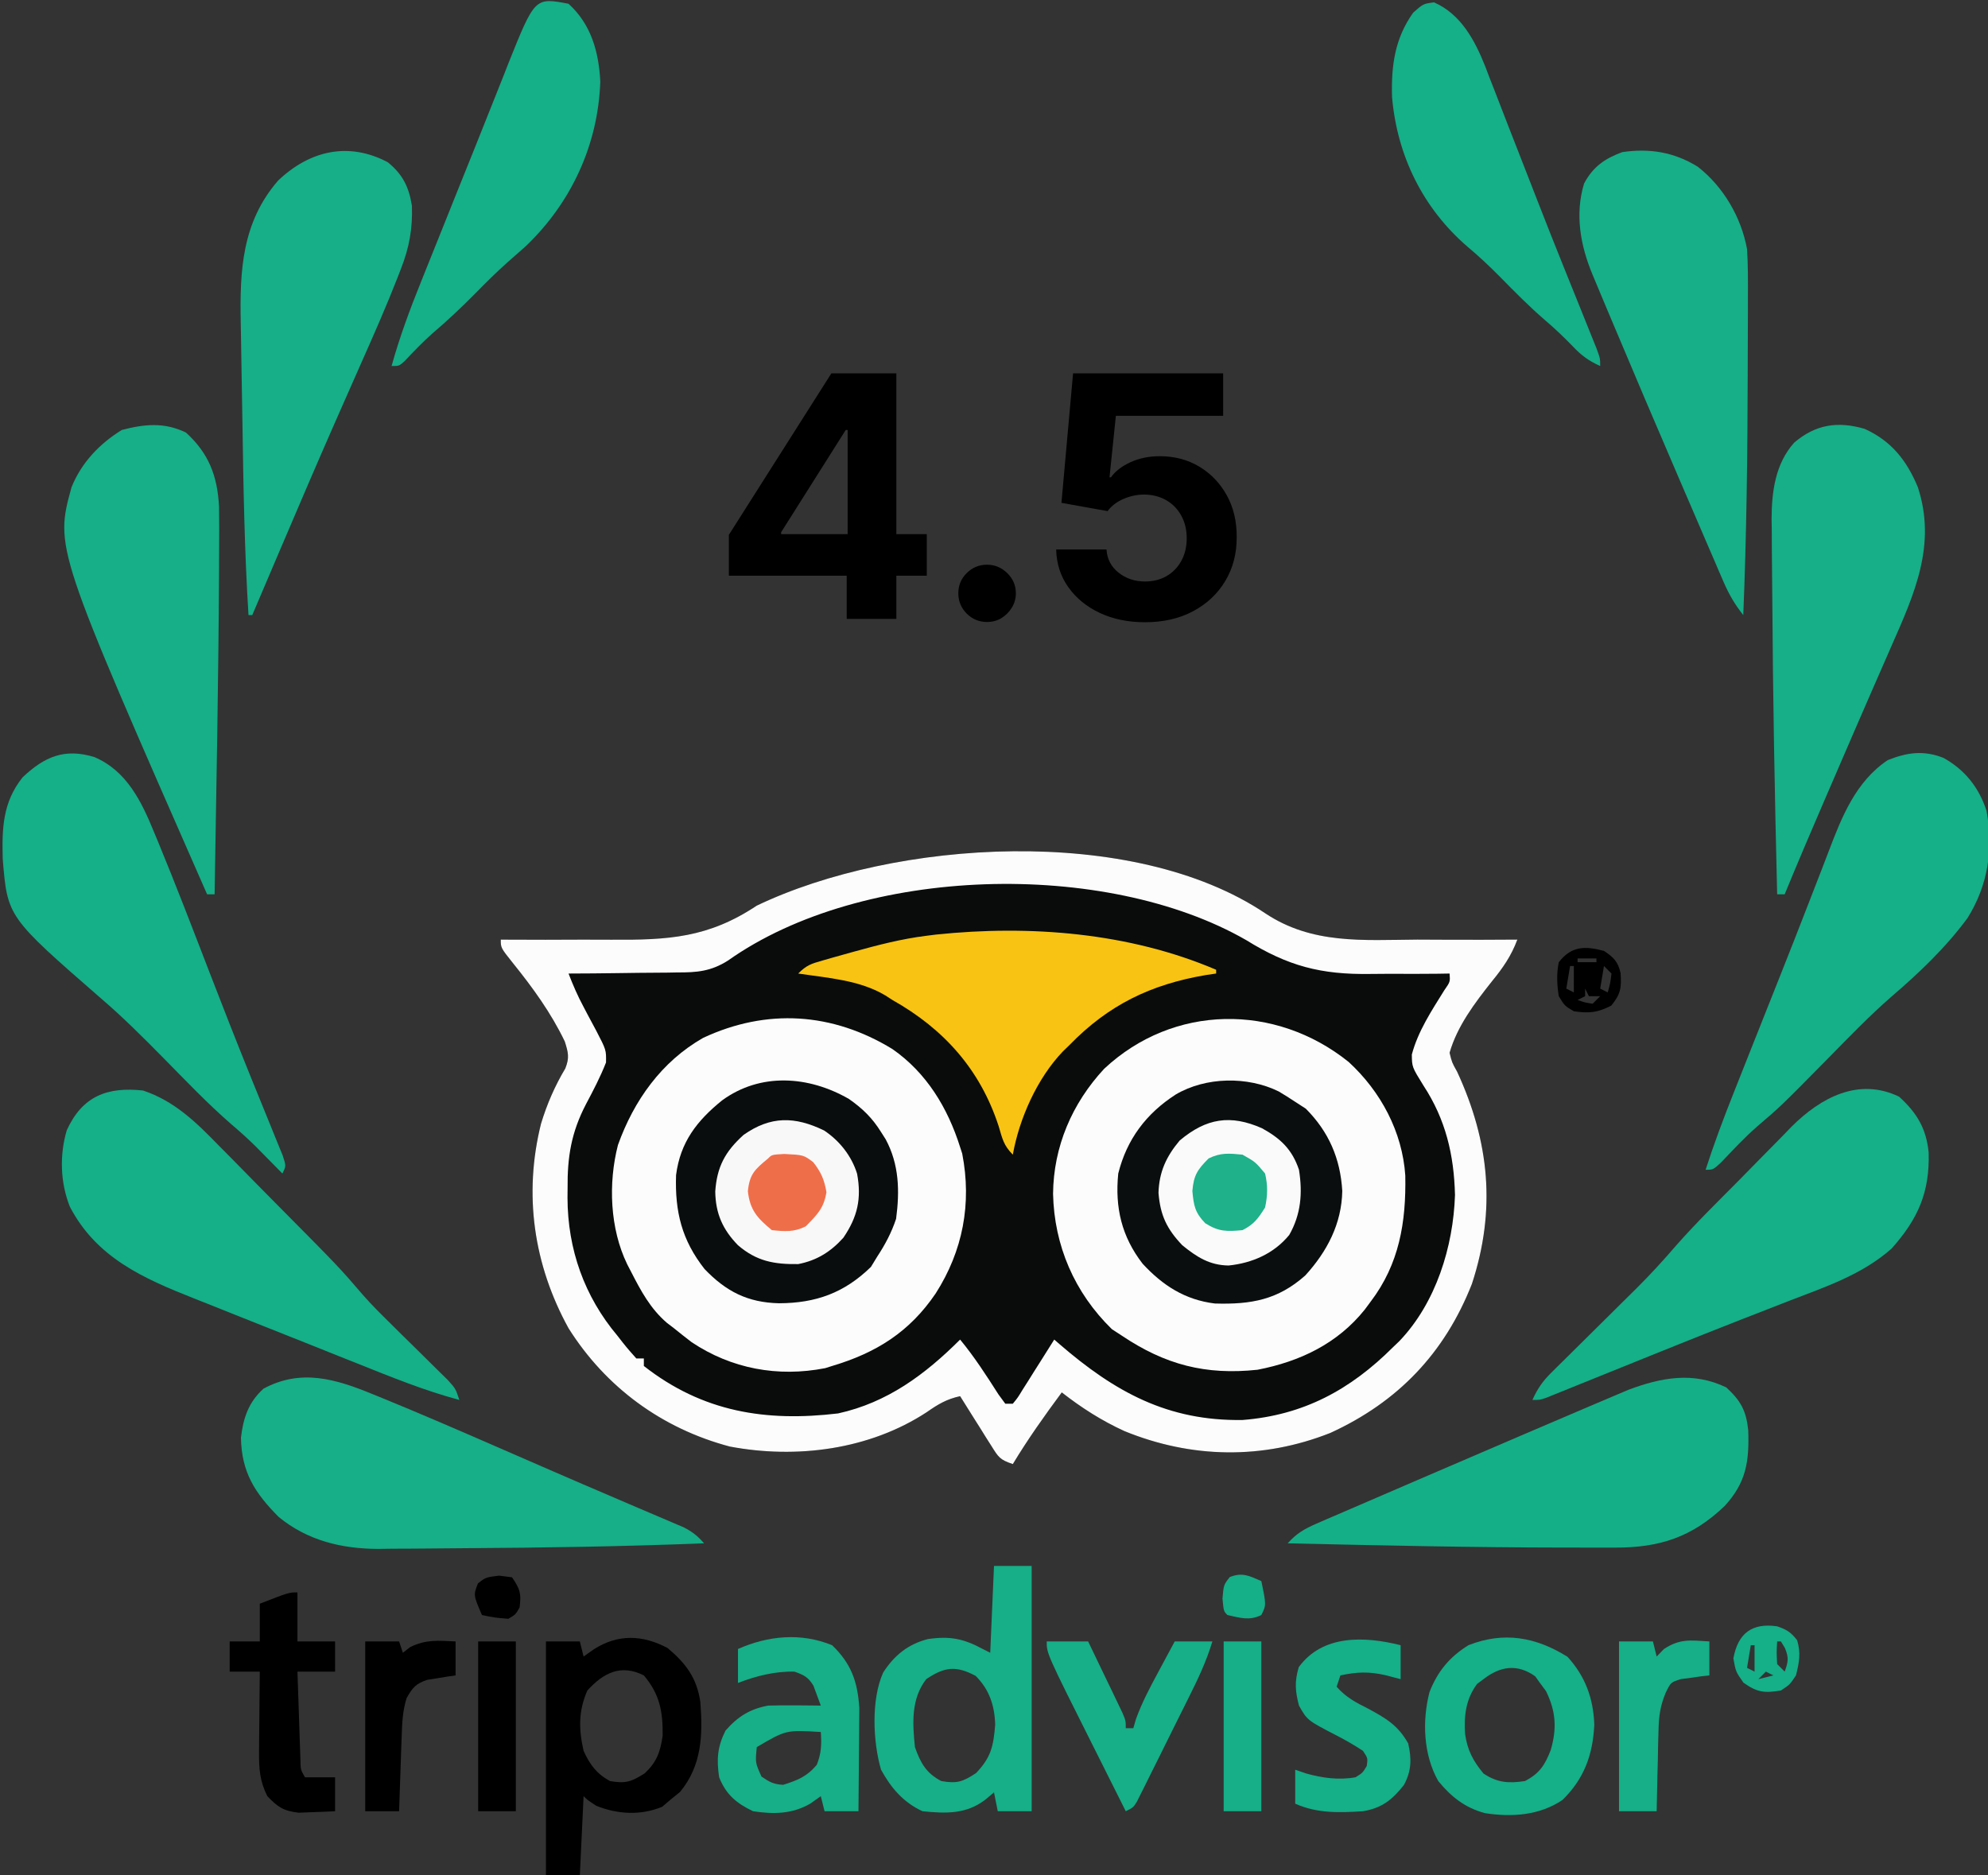
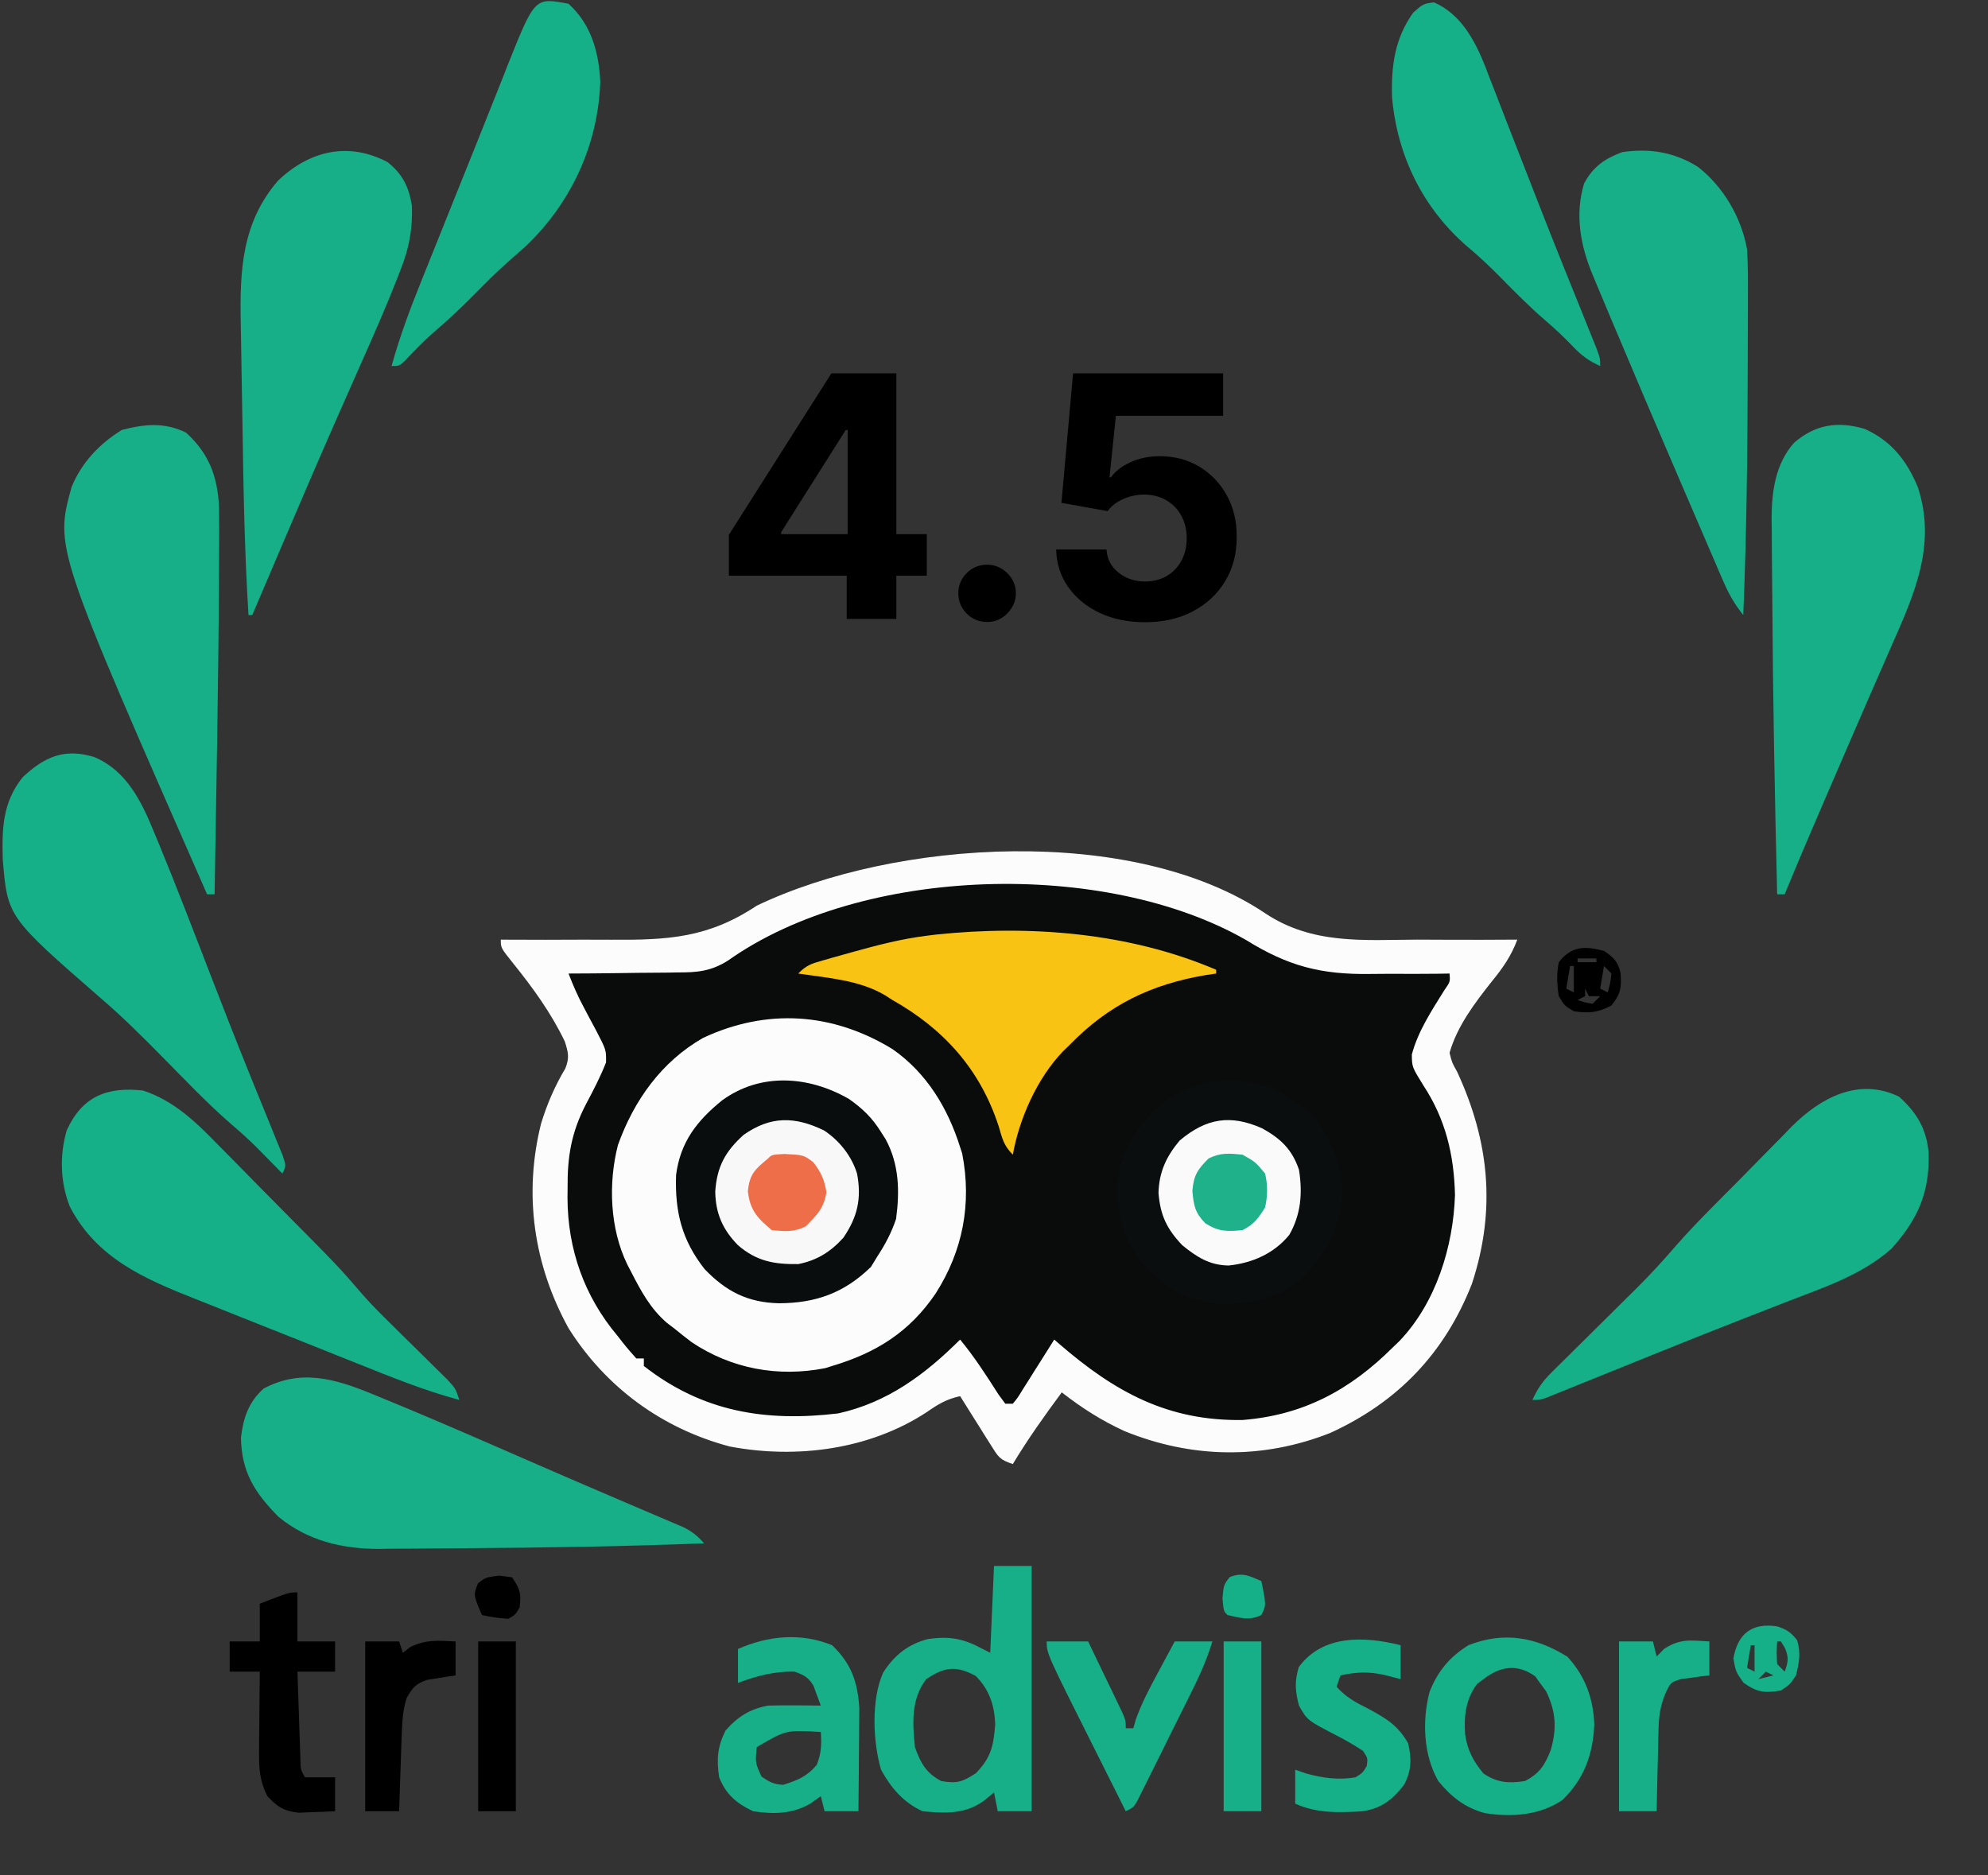
<svg xmlns="http://www.w3.org/2000/svg" width="106" height="100" viewBox="0 0 106 100" fill="none">
  <rect x="0" y="0" width="106" height="100" fill="#333333" stroke="none" />
  <g clip-path="url(#clip0_106_4)">
    <path d="M67.46 48.697C69.96 50.364 72.666 50.124 75.573 50.101C76.091 50.102 76.609 50.105 77.127 50.108C78.387 50.114 79.646 50.111 80.905 50.101C80.581 50.972 80.135 51.613 79.55 52.327C78.638 53.481 77.703 54.705 77.292 56.137C77.419 56.655 77.419 56.655 77.693 57.143C79.418 60.868 79.778 64.512 78.483 68.459C77.031 72.157 74.532 74.762 70.93 76.409C67.32 77.836 63.533 77.772 59.951 76.308C58.737 75.752 57.666 75.067 56.614 74.246C55.692 75.492 54.804 76.74 54.004 78.068C53.307 77.836 53.238 77.701 52.86 77.099C52.762 76.946 52.664 76.792 52.564 76.634C52.463 76.472 52.363 76.311 52.26 76.144C52.157 75.982 52.054 75.82 51.949 75.653C51.695 75.252 51.444 74.85 51.193 74.447C50.472 74.606 50.02 74.876 49.411 75.302C46.359 77.3 42.477 77.805 38.913 77.133C35.303 76.176 32.303 73.98 30.314 70.825C28.451 67.441 27.909 63.689 28.846 59.922C29.166 58.868 29.579 57.917 30.143 56.971C30.371 56.398 30.3 56.118 30.114 55.533C29.38 54.005 28.402 52.66 27.343 51.346C26.701 50.542 26.701 50.542 26.701 50.101C26.891 50.102 26.891 50.102 27.084 50.104C28.417 50.113 29.749 50.111 31.081 50.103C31.577 50.102 32.072 50.103 32.568 50.107C35.642 50.13 37.769 50.007 40.352 48.29C47.711 44.767 60.382 43.948 67.46 48.697Z" fill="#090C0B" />
-     <path d="M71.912 56.627C73.625 58.202 74.774 60.353 74.93 62.682C74.977 65.16 74.617 67.393 73.076 69.416C72.924 69.621 72.924 69.621 72.77 69.829C71.315 71.647 69.313 72.599 67.053 73.038C64.288 73.334 62.133 72.773 59.826 71.227C59.559 71.053 59.559 71.053 59.286 70.875C57.292 68.93 56.21 66.421 56.149 63.657C56.173 61.14 57.161 58.836 58.872 56.992C62.565 53.535 68.006 53.488 71.912 56.627Z" fill="#FCFCFC" />
    <path d="M47.58 55.936C49.401 57.199 50.534 59.074 51.193 61.167C51.248 61.338 51.248 61.338 51.305 61.512C51.823 64.178 51.34 66.698 49.893 68.965C48.5 71.023 46.724 72.135 44.367 72.837C44.245 72.876 44.122 72.914 43.996 72.954C41.482 73.444 39.001 72.989 36.877 71.567C36.559 71.324 36.245 71.077 35.936 70.825C35.81 70.729 35.685 70.633 35.555 70.534C34.676 69.775 34.175 68.84 33.652 67.819C33.583 67.685 33.513 67.55 33.441 67.412C32.52 65.513 32.424 63.095 32.949 61.055C33.798 58.68 35.273 56.607 37.487 55.344C40.881 53.755 44.393 53.988 47.58 55.936Z" fill="#FCFCFC" />
    <path d="M67.46 48.697C69.96 50.364 72.666 50.124 75.573 50.101C76.091 50.102 76.609 50.105 77.127 50.108C78.387 50.114 79.646 50.111 80.905 50.101C80.581 50.972 80.135 51.613 79.55 52.327C78.638 53.481 77.703 54.705 77.292 56.137C77.419 56.655 77.419 56.655 77.693 57.143C79.418 60.868 79.778 64.512 78.483 68.459C77.031 72.157 74.532 74.762 70.93 76.409C67.32 77.836 63.533 77.772 59.951 76.308C58.737 75.752 57.666 75.067 56.614 74.246C55.692 75.492 54.804 76.74 54.004 78.068C53.307 77.836 53.238 77.701 52.86 77.099C52.762 76.946 52.664 76.792 52.564 76.634C52.463 76.472 52.363 76.311 52.26 76.144C52.157 75.982 52.054 75.82 51.949 75.653C51.695 75.252 51.444 74.85 51.193 74.447C50.472 74.606 50.02 74.876 49.411 75.302C46.359 77.3 42.477 77.805 38.913 77.133C35.303 76.176 32.303 73.98 30.314 70.825C28.451 67.441 27.909 63.689 28.846 59.922C29.166 58.868 29.579 57.917 30.143 56.971C30.371 56.398 30.3 56.118 30.114 55.533C29.38 54.005 28.402 52.66 27.343 51.346C26.701 50.542 26.701 50.542 26.701 50.101C26.891 50.102 26.891 50.102 27.084 50.104C28.417 50.113 29.749 50.111 31.081 50.103C31.577 50.102 32.072 50.103 32.568 50.107C35.642 50.13 37.769 50.007 40.352 48.29C47.711 44.767 60.382 43.948 67.46 48.697ZM38.809 51.224C37.908 51.792 37.164 51.858 36.118 51.852C35.95 51.856 35.783 51.859 35.611 51.862C35.084 51.87 34.556 51.872 34.029 51.874C33.668 51.878 33.308 51.883 32.948 51.889C32.07 51.902 31.192 51.908 30.314 51.911C30.551 52.523 30.802 53.108 31.114 53.685C31.186 53.822 31.258 53.96 31.332 54.101C31.482 54.386 31.634 54.67 31.788 54.953C32.325 55.987 32.325 55.987 32.313 56.654C32.01 57.427 31.63 58.152 31.241 58.884C30.459 60.391 30.249 61.687 30.264 63.355C30.263 63.526 30.261 63.696 30.259 63.871C30.268 66.614 31.154 69.126 32.924 71.227C33.019 71.348 33.113 71.469 33.21 71.594C33.438 71.883 33.682 72.16 33.928 72.435C34.061 72.435 34.193 72.435 34.33 72.435C34.33 72.567 34.33 72.7 34.33 72.837C37.468 75.295 40.833 75.825 44.687 75.367C47.315 74.79 49.329 73.289 51.193 71.429C51.958 72.355 52.594 73.344 53.24 74.356C53.36 74.519 53.479 74.682 53.602 74.849C53.735 74.849 53.867 74.849 54.004 74.849C54.27 74.524 54.27 74.524 54.526 74.101C54.624 73.947 54.723 73.792 54.824 73.633C54.977 73.388 54.977 73.388 55.133 73.139C55.288 72.894 55.288 72.894 55.447 72.644C55.703 72.24 55.958 71.835 56.212 71.429C56.301 71.506 56.391 71.584 56.483 71.664C59.447 74.227 62.275 75.781 66.255 75.717C69.507 75.461 72.006 74.103 74.28 71.831C74.394 71.722 74.507 71.613 74.624 71.501C76.568 69.46 77.489 66.476 77.58 63.72C77.528 61.574 77.08 59.686 75.899 57.885C75.286 56.895 75.286 56.895 75.279 56.229C75.607 54.989 76.334 53.891 77.005 52.811C77.325 52.351 77.325 52.351 77.292 51.911C76.963 51.917 76.963 51.917 76.627 51.922C75.796 51.932 74.965 51.93 74.134 51.925C73.778 51.924 73.421 51.927 73.065 51.933C70.435 51.974 68.678 51.513 66.445 50.127C58.947 45.82 45.984 46.136 38.809 51.224Z" fill="#FDFCFC" />
    <path d="M7.629 58.149C9.309 58.712 10.459 59.842 11.671 61.089C11.95 61.369 11.95 61.369 12.233 61.655C12.723 62.148 13.209 62.644 13.694 63.141C14.088 63.543 14.485 63.943 14.881 64.343C18.076 67.565 18.076 67.565 19.359 69.058C19.822 69.585 20.314 70.073 20.814 70.565C21.02 70.768 21.224 70.971 21.429 71.174C21.746 71.486 22.063 71.798 22.381 72.11C22.692 72.416 23.002 72.722 23.311 73.03C23.587 73.3 23.587 73.3 23.867 73.576C24.292 74.044 24.292 74.044 24.492 74.648C22.627 74.15 20.849 73.423 19.059 72.707C18.728 72.576 18.398 72.444 18.067 72.313C17.378 72.038 16.689 71.762 16 71.486C15.121 71.134 14.242 70.785 13.362 70.437C12.68 70.166 11.999 69.894 11.318 69.621C10.995 69.492 10.671 69.363 10.346 69.235C7.632 68.162 5.145 67.063 3.727 64.349C3.213 63.062 3.168 61.596 3.56 60.268C4.395 58.437 5.728 57.942 7.629 58.149Z" fill="#15AF88" />
-     <path d="M19.885 74.346C20.06 74.417 20.236 74.489 20.416 74.562C22.415 75.379 24.395 76.237 26.375 77.1C26.76 77.268 27.146 77.436 27.531 77.603C28.11 77.855 28.689 78.106 29.267 78.358C30.446 78.871 31.626 79.379 32.807 79.883C33.223 80.061 33.639 80.239 34.054 80.417C34.311 80.527 34.568 80.636 34.825 80.745C35.175 80.893 35.524 81.043 35.874 81.193C36.067 81.275 36.26 81.358 36.458 81.442C36.918 81.679 37.205 81.905 37.542 82.294C33.293 82.46 29.042 82.53 24.79 82.553C24.251 82.556 23.712 82.561 23.172 82.567C22.403 82.576 21.634 82.579 20.866 82.581C20.636 82.584 20.407 82.588 20.171 82.591C18.218 82.586 16.396 82.148 14.856 80.885C13.593 79.611 12.879 78.51 12.848 76.66C12.97 75.61 13.252 74.765 14.053 74.044C16.059 72.968 17.907 73.533 19.885 74.346Z" fill="#16AF87" />
+     <path d="M19.885 74.346C22.415 75.379 24.395 76.237 26.375 77.1C26.76 77.268 27.146 77.436 27.531 77.603C28.11 77.855 28.689 78.106 29.267 78.358C30.446 78.871 31.626 79.379 32.807 79.883C33.223 80.061 33.639 80.239 34.054 80.417C34.311 80.527 34.568 80.636 34.825 80.745C35.175 80.893 35.524 81.043 35.874 81.193C36.067 81.275 36.26 81.358 36.458 81.442C36.918 81.679 37.205 81.905 37.542 82.294C33.293 82.46 29.042 82.53 24.79 82.553C24.251 82.556 23.712 82.561 23.172 82.567C22.403 82.576 21.634 82.579 20.866 82.581C20.636 82.584 20.407 82.588 20.171 82.591C18.218 82.586 16.396 82.148 14.856 80.885C13.593 79.611 12.879 78.51 12.848 76.66C12.97 75.61 13.252 74.765 14.053 74.044C16.059 72.968 17.907 73.533 19.885 74.346Z" fill="#16AF87" />
    <path d="M101.257 58.476C102.215 59.344 102.712 60.182 102.836 61.458C102.895 63.59 102.266 64.999 100.859 66.578C99.281 67.971 97.353 68.61 95.423 69.354C94.743 69.618 94.064 69.884 93.385 70.149C93.207 70.218 93.029 70.288 92.845 70.359C91.442 70.907 90.043 71.466 88.646 72.029C88.44 72.112 88.233 72.195 88.02 72.281C87.202 72.611 86.384 72.941 85.566 73.272C84.997 73.503 84.427 73.732 83.857 73.962C83.686 74.031 83.514 74.101 83.338 74.173C83.103 74.267 83.103 74.267 82.864 74.363C82.727 74.419 82.591 74.474 82.45 74.531C82.11 74.648 82.11 74.648 81.708 74.648C81.971 74.065 82.251 73.653 82.704 73.205C82.825 73.085 82.945 72.965 83.068 72.842C83.198 72.715 83.328 72.588 83.461 72.457C83.595 72.323 83.73 72.19 83.868 72.052C84.297 71.625 84.728 71.2 85.159 70.775C85.586 70.352 86.013 69.929 86.439 69.506C86.704 69.243 86.969 68.98 87.236 68.718C87.986 67.975 88.689 67.206 89.378 66.405C90.447 65.191 91.61 64.059 92.748 62.91C93.067 62.586 93.386 62.261 93.704 61.935C94.167 61.459 94.634 60.988 95.101 60.516C95.241 60.371 95.381 60.227 95.525 60.077C97.085 58.521 99.107 57.438 101.257 58.476Z" fill="#15AF88" />
-     <path d="M103.626 40.412C104.767 41.047 105.516 41.987 105.922 43.233C106.294 45.27 106.005 47.197 104.908 48.953C103.765 50.507 102.33 51.879 100.867 53.13C99.674 54.169 98.578 55.312 97.468 56.439C94.958 58.985 94.958 58.985 93.69 60.068C93.007 60.664 92.394 61.33 91.767 61.984C91.345 62.374 91.345 62.374 90.943 62.374C91.388 60.994 91.892 59.648 92.428 58.301C92.513 58.086 92.598 57.871 92.686 57.649C92.962 56.952 93.239 56.255 93.515 55.558C93.657 55.203 93.657 55.203 93.801 54.84C93.896 54.601 93.991 54.362 94.088 54.116C94.183 53.877 94.278 53.639 94.376 53.393C94.567 52.912 94.758 52.431 94.949 51.95C95.444 50.704 95.935 49.456 96.418 48.205C96.668 47.558 96.919 46.912 97.171 46.266C97.284 45.976 97.395 45.686 97.505 45.395C98.204 43.553 98.954 41.667 100.655 40.531C101.697 40.116 102.563 39.997 103.626 40.412Z" fill="#15AF88" />
    <path d="M5.032 40.369C6.738 41.089 7.538 42.715 8.206 44.354C8.279 44.529 8.352 44.704 8.428 44.884C9.387 47.207 10.286 49.555 11.191 51.899C11.878 53.676 12.571 55.45 13.286 57.216C13.352 57.38 13.419 57.544 13.487 57.714C13.803 58.494 14.12 59.274 14.439 60.053C14.551 60.33 14.663 60.606 14.775 60.883C14.874 61.124 14.972 61.364 15.073 61.612C15.258 62.173 15.258 62.173 15.057 62.575C14.931 62.447 14.804 62.318 14.674 62.185C14.502 62.011 14.331 61.837 14.153 61.657C13.986 61.487 13.818 61.317 13.645 61.141C13.222 60.721 12.781 60.329 12.328 59.942C11.057 58.838 9.897 57.616 8.717 56.418C7.64 55.327 6.565 54.248 5.4 53.25C0.399 48.895 0.399 48.895 0.146 45.811C0.102 44.173 0.139 42.782 1.205 41.449C2.375 40.341 3.451 39.883 5.032 40.369Z" fill="#15AF88" />
-     <path d="M92.047 73.981C92.81 74.688 93.105 75.209 93.215 76.257C93.275 77.942 93.103 79.058 91.956 80.306C90.216 81.968 88.484 82.528 86.112 82.522C85.95 82.522 85.788 82.522 85.621 82.522C85.082 82.523 84.543 82.522 84.004 82.52C83.819 82.52 83.634 82.52 83.444 82.52C78.515 82.514 73.587 82.405 68.659 82.294C69.119 81.775 69.552 81.522 70.185 81.248C70.374 81.166 70.563 81.083 70.757 80.998C71.065 80.867 71.065 80.867 71.379 80.732C71.594 80.639 71.809 80.546 72.031 80.45C72.734 80.145 73.438 79.842 74.142 79.54C74.626 79.331 75.109 79.122 75.592 78.914C76.802 78.392 78.011 77.872 79.222 77.354C79.857 77.082 80.491 76.809 81.126 76.536C82.015 76.154 82.906 75.774 83.797 75.395C84.117 75.258 84.436 75.122 84.756 74.985C85.196 74.797 85.637 74.61 86.079 74.424C86.322 74.321 86.566 74.217 86.817 74.111C88.589 73.446 90.282 73.129 92.047 73.981Z" fill="#15AF87" />
    <path d="M9.912 23.063C11.138 24.174 11.591 25.384 11.679 27.007C11.692 27.852 11.689 28.695 11.682 29.54C11.68 29.87 11.679 30.2 11.678 30.529C11.649 36.248 11.538 41.968 11.443 47.686C11.311 47.686 11.178 47.686 11.042 47.686C2.924 29.213 2.924 29.213 3.814 25.981C4.338 24.674 5.314 23.651 6.499 22.925C7.719 22.609 8.759 22.507 9.912 23.063Z" fill="#16AF87" />
    <path d="M99.421 22.867C100.849 23.513 101.666 24.55 102.261 25.981C103.265 29.052 102.077 31.676 100.843 34.469C100.729 34.729 100.616 34.988 100.503 35.248C100.259 35.807 100.014 36.366 99.769 36.925C99.134 38.377 98.507 39.832 97.879 41.287C97.673 41.764 97.467 42.241 97.261 42.718C96.548 44.369 95.843 46.023 95.159 47.686C95.027 47.686 94.894 47.686 94.758 47.686C94.63 42.436 94.529 37.184 94.499 31.932C94.496 31.43 94.491 30.927 94.485 30.424C94.476 29.716 94.473 29.008 94.471 28.3C94.468 28.092 94.464 27.884 94.461 27.67C94.465 26.222 94.66 24.723 95.665 23.604C96.799 22.632 97.982 22.447 99.421 22.867Z" fill="#16AF87" />
    <path d="M90.525 8.89C91.891 9.957 92.839 11.576 93.152 13.28C93.208 14.153 93.203 15.024 93.198 15.899C93.198 16.283 93.198 16.283 93.198 16.675C93.198 17.363 93.195 18.052 93.191 18.74C93.189 19.165 93.188 19.59 93.187 20.015C93.178 24.278 93.126 28.537 92.951 32.797C92.505 32.237 92.191 31.7 91.907 31.043C91.825 30.854 91.743 30.665 91.658 30.47C91.571 30.265 91.483 30.061 91.393 29.849C91.299 29.634 91.207 29.419 91.111 29.198C90.807 28.495 90.505 27.791 90.203 27.087C89.995 26.605 89.787 26.122 89.579 25.639C88.323 22.723 87.079 19.803 85.849 16.876C85.781 16.715 85.713 16.553 85.643 16.387C85.455 15.938 85.267 15.488 85.079 15.039C84.997 14.843 84.997 14.843 84.914 14.644C84.27 13.099 83.963 11.435 84.463 9.785C84.941 8.886 85.571 8.453 86.501 8.111C87.963 7.896 89.265 8.111 90.525 8.89Z" fill="#16AF88" />
    <path d="M20.678 8.652C21.471 9.296 21.804 9.968 21.964 10.976C22.005 12.192 21.821 13.206 21.378 14.334C21.324 14.472 21.271 14.611 21.216 14.754C20.607 16.317 19.93 17.851 19.249 19.384C18.853 20.275 18.46 21.168 18.067 22.061C17.985 22.246 17.904 22.431 17.82 22.621C16.875 24.77 15.953 26.928 15.032 29.087C14.951 29.275 14.871 29.463 14.789 29.656C14.342 30.703 13.896 31.75 13.451 32.797C13.384 32.797 13.318 32.797 13.25 32.797C13.035 29.363 12.977 25.927 12.926 22.487C12.914 21.674 12.899 20.861 12.884 20.048C12.872 19.413 12.862 18.778 12.853 18.143C12.848 17.843 12.843 17.543 12.837 17.244C12.78 14.418 12.899 11.859 14.827 9.63C16.506 8.031 18.578 7.54 20.678 8.652Z" fill="#16AF88" />
    <path d="M68.182 58.199C68.48 58.376 68.773 58.56 69.061 58.752C69.247 58.873 69.433 58.993 69.625 59.117C70.852 60.347 71.469 61.779 71.57 63.506C71.538 65.252 70.764 66.73 69.6 68.008C68.138 69.309 66.714 69.564 64.776 69.506C63.188 69.312 62 68.549 60.924 67.384C59.803 65.933 59.443 64.385 59.625 62.575C60.08 60.751 61.116 59.376 62.687 58.363C64.287 57.416 66.518 57.379 68.182 58.199Z" fill="#0B0E0E" />
    <path d="M45.265 58.599C45.991 59.107 46.509 59.61 46.977 60.362C47.06 60.492 47.142 60.621 47.227 60.755C47.944 62.093 47.977 63.505 47.78 64.99C47.533 65.729 47.202 66.352 46.776 67.002C46.665 67.185 46.553 67.367 46.438 67.555C45.013 68.945 43.494 69.486 41.538 69.493C39.866 69.455 38.713 68.864 37.567 67.668C36.354 66.126 35.981 64.612 36.048 62.656C36.273 60.906 37.153 59.768 38.498 58.678C40.542 57.184 43.112 57.359 45.265 58.599Z" fill="#0A0D0D" />
    <path d="M64.845 51.71C64.845 51.777 64.845 51.843 64.845 51.911C64.66 51.939 64.475 51.966 64.285 51.994C61.372 52.49 59.106 53.577 57.015 55.734C56.903 55.843 56.79 55.952 56.674 56.064C55.303 57.495 54.351 59.634 54.004 61.569C53.516 61.08 53.445 60.721 53.251 60.06C52.266 57.03 50.332 54.871 47.58 53.32C47.455 53.239 47.331 53.159 47.202 53.076C45.824 52.254 44.121 52.146 42.56 51.911C43.008 51.463 43.248 51.391 43.846 51.22C44.023 51.169 44.201 51.117 44.384 51.065C44.668 50.986 44.668 50.986 44.957 50.905C45.149 50.851 45.342 50.797 45.54 50.742C46.813 50.39 48.074 50.062 49.386 49.899C49.646 49.866 49.646 49.866 49.912 49.833C54.91 49.312 60.199 49.724 64.845 51.71Z" fill="#F8C312" />
    <path d="M30.314 0.201C31.515 1.29 31.928 2.756 32.008 4.351C31.892 7.72 30.456 10.815 28.035 13.127C27.703 13.425 27.368 13.72 27.031 14.013C26.455 14.527 25.911 15.068 25.371 15.619C24.625 16.375 23.865 17.091 23.057 17.779C22.532 18.244 22.051 18.748 21.57 19.259C21.28 19.517 21.28 19.517 20.879 19.517C21.304 17.983 21.848 16.518 22.442 15.043C22.535 14.811 22.628 14.579 22.724 14.339C23.02 13.6 23.317 12.861 23.614 12.123C23.809 11.636 24.004 11.15 24.198 10.663C24.58 9.709 24.964 8.756 25.348 7.803C25.705 6.919 26.058 6.033 26.408 5.146C26.566 4.75 26.723 4.354 26.881 3.958C26.95 3.781 27.019 3.603 27.09 3.421C28.518 -0.142 28.518 -0.142 30.314 0.201Z" fill="#15AF88" />
    <path d="M76.463 0.126C77.9 0.759 78.635 2.142 79.196 3.548C79.267 3.738 79.339 3.927 79.413 4.122C79.493 4.325 79.572 4.527 79.654 4.735C79.911 5.39 80.164 6.046 80.416 6.703C80.592 7.155 80.769 7.607 80.946 8.058C81.301 8.965 81.654 9.872 82.007 10.779C82.463 11.952 82.928 13.121 83.398 14.288C83.465 14.454 83.532 14.62 83.6 14.79C83.85 15.41 84.1 16.029 84.35 16.649C84.517 17.062 84.683 17.475 84.848 17.889C84.94 18.117 85.033 18.346 85.128 18.582C85.322 19.115 85.322 19.115 85.322 19.517C84.718 19.247 84.319 18.954 83.866 18.473C83.386 17.977 82.899 17.512 82.373 17.065C81.535 16.342 80.764 15.559 79.988 14.77C79.427 14.203 78.859 13.665 78.245 13.154C75.865 11.1 74.49 8.296 74.223 5.165C74.178 3.496 74.368 2.062 75.347 0.679C75.886 0.201 75.886 0.201 76.463 0.126Z" fill="#15AF88" />
    <path d="M53 83.501C53.663 83.501 54.325 83.501 55.008 83.501C55.008 87.817 55.008 92.133 55.008 96.579C54.411 96.579 53.815 96.579 53.201 96.579C53.101 96.082 53.101 96.082 53 95.573C52.847 95.702 52.694 95.831 52.536 95.963C51.516 96.747 50.424 96.704 49.186 96.579C48.166 96.106 47.514 95.343 46.977 94.366C46.544 92.879 46.443 90.627 47.09 89.185C47.681 88.267 48.413 87.673 49.473 87.399C50.635 87.23 51.371 87.37 52.398 87.927C52.53 87.994 52.663 88.06 52.799 88.129C52.865 86.602 52.932 85.074 53 83.501ZM49.386 89.537C48.571 90.599 48.654 91.879 48.784 93.159C49.078 93.997 49.389 94.557 50.189 94.97C51.028 95.116 51.327 95.014 52.046 94.542C52.846 93.704 52.972 93.104 53.063 91.964C53.033 90.945 52.757 90.098 52.021 89.361C50.981 88.809 50.373 88.871 49.386 89.537Z" fill="#16AF87" />
-     <path d="M35.597 87.877C36.57 88.694 37.153 89.47 37.341 90.745C37.481 92.512 37.423 94.14 36.262 95.548C36.088 95.689 35.914 95.831 35.735 95.976C35.594 96.096 35.453 96.217 35.308 96.341C34.157 96.817 32.94 96.745 31.795 96.29C31.318 95.976 31.318 95.976 31.117 95.775C31.051 97.169 30.985 98.563 30.917 100C30.32 100 29.724 100 29.11 100C29.11 95.883 29.11 91.767 29.11 87.525C29.706 87.525 30.302 87.525 30.917 87.525C30.983 87.791 31.049 88.056 31.117 88.33C31.3 88.201 31.482 88.073 31.669 87.94C32.955 87.123 34.256 87.167 35.597 87.877ZM31.318 90.141C30.837 91.23 30.856 92.219 31.117 93.36C31.451 94.093 31.811 94.582 32.523 94.97C33.355 95.115 33.661 95.012 34.38 94.555C35.014 93.958 35.205 93.426 35.333 92.555C35.348 91.253 35.175 90.338 34.33 89.336C33.1 88.72 32.179 89.198 31.318 90.141Z" fill="black" />
    <path d="M43.942 60.28C44.766 60.829 45.404 61.634 45.7 62.585C45.948 63.921 45.72 64.891 44.97 65.996C44.297 66.746 43.552 67.213 42.561 67.404C41.28 67.421 40.347 67.256 39.348 66.398C38.536 65.562 38.155 64.714 38.137 63.533C38.227 62.219 38.661 61.405 39.65 60.513C41.087 59.504 42.374 59.519 43.942 60.28Z" fill="#F9F8F8" />
    <path d="M83.578 88.343C84.527 89.382 84.958 90.557 85.008 91.964C84.933 93.568 84.464 94.851 83.314 95.976C82.089 96.804 80.609 96.906 79.174 96.68C78.119 96.397 77.375 95.811 76.689 94.97C75.893 93.571 75.825 91.767 76.219 90.23C76.65 89.124 77.288 88.353 78.296 87.726C80.189 86.981 81.891 87.29 83.578 88.343ZM79.099 89.537C78.987 89.62 78.875 89.703 78.76 89.789C78.158 90.592 78.051 91.491 78.12 92.467C78.243 93.326 78.541 93.893 79.099 94.567C79.844 95.065 80.443 95.1 81.307 94.97C82.089 94.569 82.38 94.108 82.687 93.31C83.016 92.173 82.964 91.26 82.436 90.179C82.275 89.961 82.275 89.961 82.11 89.738C82.027 89.622 81.944 89.506 81.859 89.386C80.899 88.699 79.982 88.849 79.099 89.537Z" fill="#15AF88" />
    <path d="M67.291 60.161C68.282 60.708 68.896 61.288 69.261 62.374C69.461 63.612 69.369 64.753 68.742 65.851C67.929 66.845 66.762 67.352 65.51 67.48C64.494 67.467 63.811 67.027 63.038 66.398C62.212 65.527 61.867 64.804 61.771 63.607C61.804 62.491 62.184 61.668 62.9 60.815C64.327 59.617 65.609 59.419 67.291 60.161Z" fill="#F9FAF9" />
    <path d="M44.367 87.726C45.388 88.704 45.731 89.675 45.818 91.075C45.816 91.329 45.814 91.582 45.812 91.844C45.811 91.981 45.811 92.117 45.81 92.257C45.808 92.688 45.803 93.118 45.798 93.549C45.796 93.843 45.794 94.137 45.792 94.431C45.788 95.147 45.781 95.863 45.773 96.579C45.176 96.579 44.58 96.579 43.966 96.579C43.9 96.314 43.833 96.048 43.765 95.775C43.579 95.907 43.392 96.04 43.2 96.177C42.222 96.735 41.248 96.744 40.151 96.579C39.262 96.15 38.714 95.693 38.345 94.769C38.202 93.815 38.25 93.147 38.684 92.279C39.343 91.529 39.979 91.129 40.955 90.946C41.44 90.932 41.925 90.929 42.41 90.933C42.79 90.936 42.79 90.936 43.178 90.939C43.372 90.941 43.566 90.943 43.765 90.946C43.682 90.722 43.599 90.498 43.514 90.267C43.468 90.141 43.421 90.014 43.373 89.885C43.096 89.427 42.861 89.311 42.36 89.135C41.317 89.112 40.317 89.365 39.349 89.738C39.349 89.141 39.349 88.543 39.349 87.928C40.965 87.213 42.71 87.049 44.367 87.726ZM40.352 93.159C40.269 93.993 40.269 93.993 40.603 94.731C41.029 95.02 41.238 95.142 41.758 95.171C42.531 94.926 43.027 94.73 43.552 94.102C43.796 93.483 43.811 93.014 43.765 92.354C41.914 92.242 41.914 92.242 40.352 93.159Z" fill="#16AF87" />
    <path d="M74.682 87.726C74.682 88.324 74.682 88.921 74.682 89.537C74.413 89.467 74.144 89.396 73.866 89.323C72.989 89.124 72.345 89.149 71.47 89.336C71.403 89.535 71.337 89.734 71.269 89.94C71.76 90.5 72.287 90.779 72.95 91.109C73.914 91.631 74.538 91.997 75.083 92.958C75.274 93.774 75.264 94.441 74.853 95.184C74.233 95.971 73.68 96.411 72.674 96.579C71.412 96.658 70.239 96.702 69.061 96.177C69.061 95.579 69.061 94.982 69.061 94.366C69.255 94.433 69.45 94.499 69.65 94.567C70.503 94.809 71.395 94.927 72.273 94.769C72.655 94.535 72.655 94.535 72.875 94.165C72.934 93.754 72.934 93.754 72.674 93.36C72.216 93.059 71.779 92.804 71.294 92.555C69.705 91.732 69.705 91.732 69.261 90.946C69.058 90.16 69.02 89.677 69.249 88.896C70.523 87.154 72.748 87.242 74.682 87.726Z" fill="#15AF88" />
    <path d="M15.86 84.909C15.86 85.773 15.86 86.636 15.86 87.525C16.522 87.525 17.185 87.525 17.867 87.525C17.867 88.056 17.867 88.588 17.867 89.135C17.205 89.135 16.542 89.135 15.86 89.135C15.888 89.998 15.918 90.862 15.948 91.725C15.956 91.972 15.963 92.218 15.972 92.471C15.98 92.706 15.988 92.941 15.997 93.183C16.004 93.4 16.012 93.617 16.019 93.84C16.027 94.362 16.027 94.362 16.261 94.769C16.791 94.769 17.321 94.769 17.867 94.769C17.867 95.366 17.867 95.964 17.867 96.579C17.454 96.601 17.039 96.617 16.625 96.63C16.395 96.639 16.164 96.648 15.927 96.658C15.115 96.563 14.815 96.362 14.254 95.775C13.853 94.978 13.805 94.324 13.813 93.438C13.814 93.187 13.816 92.936 13.817 92.678C13.82 92.417 13.824 92.157 13.827 91.889C13.829 91.625 13.831 91.361 13.833 91.088C13.837 90.437 13.844 89.786 13.852 89.135C13.322 89.135 12.792 89.135 12.246 89.135C12.246 88.604 12.246 88.073 12.246 87.525C12.776 87.525 13.306 87.525 13.852 87.525C13.852 86.861 13.852 86.197 13.852 85.513C15.408 84.909 15.408 84.909 15.86 84.909Z" fill="black" />
    <path d="M55.81 87.525C56.539 87.525 57.268 87.525 58.019 87.525C58.354 88.221 58.689 88.916 59.023 89.613C59.118 89.811 59.214 90.009 59.313 90.213C59.403 90.403 59.494 90.592 59.587 90.787C59.671 90.962 59.755 91.137 59.842 91.317C60.026 91.751 60.026 91.751 60.026 92.153C60.159 92.153 60.291 92.153 60.428 92.153C60.475 91.99 60.522 91.828 60.571 91.661C60.89 90.779 61.313 89.983 61.758 89.16C61.842 89.002 61.927 88.845 62.014 88.682C62.22 88.296 62.428 87.91 62.636 87.525C63.299 87.525 63.961 87.525 64.644 87.525C64.328 88.582 63.874 89.533 63.383 90.516C63.3 90.683 63.217 90.851 63.131 91.023C62.956 91.376 62.78 91.727 62.604 92.079C62.335 92.619 62.067 93.16 61.8 93.702C61.629 94.044 61.458 94.386 61.288 94.728C61.207 94.891 61.127 95.053 61.045 95.221C60.97 95.37 60.895 95.519 60.817 95.673C60.752 95.805 60.686 95.936 60.618 96.072C60.428 96.378 60.428 96.378 60.026 96.579C59.587 95.703 59.148 94.827 58.709 93.95C58.56 93.653 58.411 93.356 58.262 93.059C55.81 88.172 55.81 88.172 55.81 87.525Z" fill="#16AF87" />
    <path d="M86.326 87.525C86.922 87.525 87.518 87.525 88.133 87.525C88.199 87.791 88.265 88.056 88.333 88.33C88.462 88.197 88.59 88.064 88.722 87.928C89.58 87.367 90.133 87.465 91.144 87.525C91.144 88.123 91.144 88.72 91.144 89.336C91.006 89.351 90.868 89.366 90.726 89.382C90.545 89.408 90.364 89.434 90.178 89.462C89.999 89.485 89.819 89.508 89.634 89.532C89.087 89.701 89.087 89.701 88.811 90.27C88.514 90.994 88.449 91.518 88.431 92.296C88.424 92.546 88.417 92.796 88.41 93.054C88.403 93.442 88.403 93.442 88.396 93.838C88.389 94.101 88.382 94.365 88.375 94.636C88.359 95.284 88.345 95.931 88.333 96.579C87.671 96.579 87.008 96.579 86.326 96.579C86.326 93.591 86.326 90.604 86.326 87.525Z" fill="#16AF87" />
    <path d="M19.474 87.525C20.07 87.525 20.666 87.525 21.28 87.525C21.347 87.724 21.413 87.924 21.481 88.129C21.609 88.029 21.738 87.93 21.87 87.827C22.72 87.409 23.35 87.483 24.292 87.525C24.292 88.123 24.292 88.72 24.292 89.336C24.154 89.356 24.016 89.375 23.874 89.396C23.693 89.426 23.512 89.456 23.326 89.487C23.146 89.515 22.967 89.543 22.782 89.572C22.168 89.777 21.999 89.985 21.682 90.543C21.468 91.218 21.442 91.866 21.418 92.571C21.409 92.805 21.401 93.038 21.392 93.278C21.38 93.642 21.38 93.642 21.368 94.014C21.36 94.26 21.351 94.506 21.342 94.759C21.321 95.366 21.3 95.973 21.28 96.579C20.684 96.579 20.088 96.579 19.474 96.579C19.474 93.591 19.474 90.604 19.474 87.525Z" fill="black" />
    <path d="M65.246 87.525C65.909 87.525 66.571 87.525 67.254 87.525C67.254 90.513 67.254 93.501 67.254 96.579C66.591 96.579 65.929 96.579 65.246 96.579C65.246 93.591 65.246 90.604 65.246 87.525Z" fill="#16AF87" />
    <path d="M25.496 87.525C26.159 87.525 26.821 87.525 27.504 87.525C27.504 90.513 27.504 93.501 27.504 96.579C26.841 96.579 26.179 96.579 25.496 96.579C25.496 93.591 25.496 90.604 25.496 87.525Z" fill="black" />
    <path d="M41.82 61.532C42.848 61.584 42.848 61.584 43.364 61.972C43.782 62.51 43.952 62.896 44.066 63.569C43.925 64.437 43.572 64.766 42.962 65.392C42.332 65.708 41.85 65.664 41.155 65.594C40.377 64.949 39.989 64.526 39.876 63.519C39.969 62.594 40.256 62.351 40.955 61.771C41.155 61.569 41.155 61.569 41.82 61.532Z" fill="#EF6E4A" />
    <path d="M66.25 61.569C66.94 61.959 66.94 61.959 67.454 62.575C67.604 63.209 67.592 63.752 67.454 64.386C67.094 64.964 66.856 65.29 66.25 65.594C65.419 65.672 64.983 65.681 64.267 65.229C63.715 64.658 63.65 64.293 63.577 63.506C63.65 62.657 63.851 62.364 64.443 61.771C65.075 61.454 65.551 61.499 66.25 61.569Z" fill="#1EB18A" />
    <path d="M94.758 86.72C95.27 86.892 95.493 87.036 95.824 87.462C96.029 88.152 95.934 88.644 95.761 89.336C95.435 89.826 95.435 89.826 94.958 90.141C94.073 90.286 93.702 90.246 92.963 89.726C92.549 89.135 92.549 89.135 92.424 88.431C92.662 87.093 93.423 86.521 94.758 86.72ZM94.758 87.525C94.724 88.112 94.724 88.112 94.758 88.732C94.89 88.865 95.023 88.998 95.159 89.135C95.346 88.611 95.39 88.402 95.172 87.877C95.101 87.761 95.031 87.645 94.958 87.525C94.892 87.525 94.826 87.525 94.758 87.525ZM93.352 87.726C93.286 88.125 93.22 88.523 93.152 88.934C93.35 89.033 93.35 89.033 93.553 89.135C93.553 88.67 93.553 88.205 93.553 87.726C93.487 87.726 93.421 87.726 93.352 87.726ZM94.155 89.135C94.023 89.268 93.89 89.4 93.754 89.537C94.019 89.471 94.284 89.404 94.557 89.336C94.424 89.27 94.292 89.203 94.155 89.135Z" fill="#15AF88" />
    <path d="M85.523 50.704C86.038 51.044 86.276 51.281 86.41 51.892C86.463 52.667 86.416 53.009 85.912 53.622C85.175 53.998 84.733 54.043 83.917 53.923C83.427 53.634 83.427 53.634 83.114 53.119C83.016 52.501 82.988 51.922 83.114 51.308C83.791 50.439 84.506 50.434 85.523 50.704ZM84.117 51.107C84.117 51.173 84.117 51.239 84.117 51.308C84.449 51.308 84.78 51.308 85.121 51.308C85.121 51.241 85.121 51.175 85.121 51.107C84.79 51.107 84.459 51.107 84.117 51.107ZM83.716 51.509C83.65 51.907 83.583 52.306 83.515 52.716C83.714 52.816 83.714 52.816 83.917 52.917C83.917 52.453 83.917 51.988 83.917 51.509C83.85 51.509 83.784 51.509 83.716 51.509ZM85.523 51.509C85.457 51.907 85.39 52.306 85.322 52.716C85.521 52.816 85.521 52.816 85.724 52.917C85.86 52.435 85.86 52.435 85.924 51.911C85.792 51.779 85.659 51.646 85.523 51.509ZM84.519 51.71C84.72 52.113 84.72 52.113 84.72 52.113L84.519 51.71ZM84.519 52.716C84.519 52.849 84.519 52.982 84.519 53.119C84.32 53.218 84.32 53.218 84.117 53.32C84.497 53.457 84.497 53.457 84.92 53.521C85.053 53.388 85.185 53.255 85.322 53.119C85.123 53.119 84.924 53.119 84.72 53.119C84.653 52.986 84.587 52.853 84.519 52.716Z" fill="black" />
    <path d="M26.613 84.017C26.841 84.046 27.068 84.075 27.303 84.105C27.736 84.755 27.799 84.96 27.705 85.714C27.491 86.092 27.491 86.092 27.102 86.318C26.362 86.255 26.362 86.255 25.697 86.117C25.239 85.053 25.239 85.053 25.484 84.432C25.898 84.105 25.898 84.105 26.613 84.017Z" fill="black" />
    <path d="M67.254 84.306C67.519 85.585 67.519 85.585 67.254 86.117C66.622 86.433 66.117 86.266 65.447 86.117C65.246 85.915 65.246 85.915 65.183 85.236C65.246 84.507 65.246 84.507 65.572 84.092C66.244 83.826 66.609 84.027 67.254 84.306Z" fill="#15AF88" />
    <path d="M38.863 30.699V28.519L44.328 19.909H46.207V22.926H45.095L41.65 28.379V28.481H49.416V30.699H38.863ZM45.146 33V30.034L45.197 29.069V19.909H47.793V33H45.146ZM52.631 33.166C52.209 33.166 51.847 33.017 51.545 32.719C51.246 32.416 51.097 32.054 51.097 31.632C51.097 31.215 51.246 30.857 51.545 30.558C51.847 30.26 52.209 30.111 52.631 30.111C53.041 30.111 53.398 30.26 53.705 30.558C54.012 30.857 54.166 31.215 54.166 31.632C54.166 31.913 54.093 32.171 53.948 32.406C53.807 32.636 53.622 32.821 53.392 32.962C53.162 33.098 52.908 33.166 52.631 33.166ZM61.051 33.179C60.148 33.179 59.343 33.013 58.635 32.68C57.932 32.348 57.374 31.89 56.96 31.306C56.547 30.722 56.332 30.053 56.315 29.299H58.999C59.029 29.806 59.242 30.217 59.639 30.533C60.035 30.848 60.506 31.006 61.051 31.006C61.486 31.006 61.87 30.91 62.202 30.718C62.538 30.522 62.801 30.251 62.988 29.906C63.18 29.557 63.276 29.156 63.276 28.704C63.276 28.244 63.178 27.84 62.982 27.49C62.79 27.141 62.524 26.868 62.183 26.672C61.842 26.476 61.452 26.376 61.013 26.371C60.629 26.371 60.257 26.45 59.894 26.608C59.536 26.766 59.257 26.981 59.057 27.254L56.596 26.812L57.216 19.909H65.219V22.172H59.498L59.159 25.451H59.236C59.466 25.127 59.813 24.859 60.278 24.646C60.742 24.433 61.262 24.326 61.837 24.326C62.626 24.326 63.329 24.511 63.947 24.882C64.565 25.253 65.053 25.762 65.411 26.41C65.769 27.053 65.945 27.795 65.941 28.634C65.945 29.516 65.741 30.3 65.328 30.986C64.918 31.668 64.345 32.205 63.608 32.597C62.875 32.985 62.023 33.179 61.051 33.179Z" fill="black" />
  </g>
  <defs>
    <clipPath id="clip0_106_4">
      <rect width="106" height="100" fill="white" />
    </clipPath>
  </defs>
</svg>